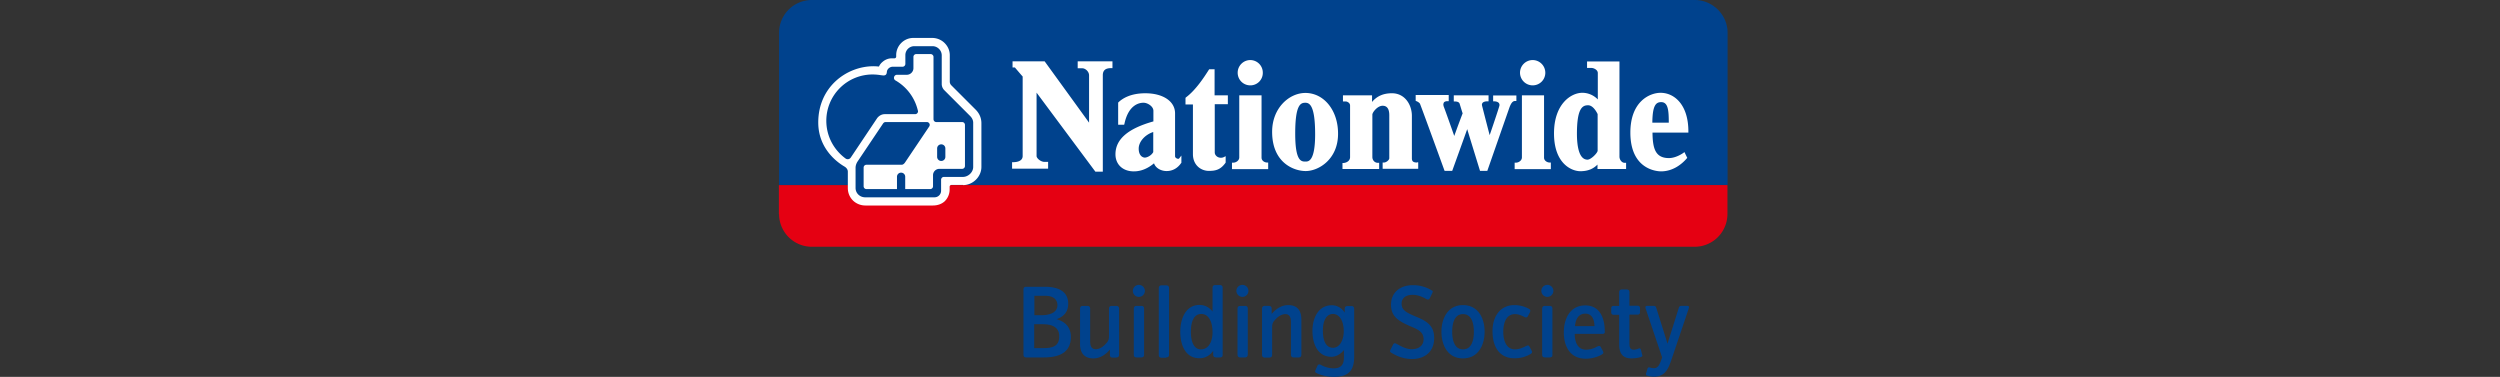
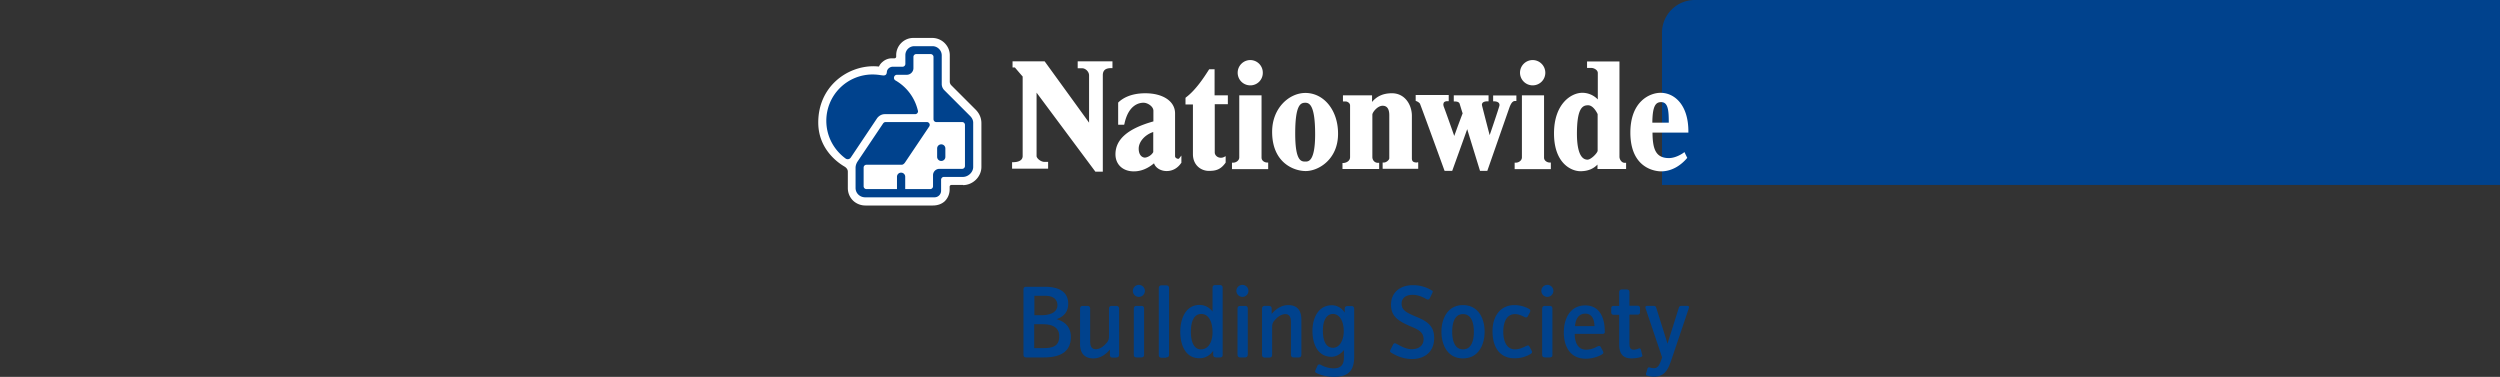
<svg xmlns="http://www.w3.org/2000/svg" width="199" height="30" fill="none">
  <rect width="100%" height="100%" fill="#333333" stroke="none" />
-   <path fill="#00428D" d="M134.899 0H64.618a2.61 2.61 0 0 0-2.605 2.605v12.118h75.503V2.605c0-1.422-1.183-2.605-2.617-2.605Z" />
-   <path fill="#E50012" d="M62.013 17.037a2.61 2.61 0 0 0 2.605 2.605h70.281a2.61 2.61 0 0 0 2.605-2.605v-2.303H62v2.303h.013Z" />
+   <path fill="#00428D" d="M134.899 0a2.61 2.61 0 0 0-2.605 2.605v12.118h75.503V2.605c0-1.422-1.183-2.605-2.617-2.605Z" />
  <path fill="#fff" d="M131.526 9.764c.013-1.359.277-1.635.705-1.635.554 0 .604.667.604 1.635h-1.309Zm2.869.693c0-2.127-1.12-3.07-2.214-3.07-.831 0-2.404.653-2.404 3.17 0 2.995 2.19 3.083 2.441 3.083.932 0 1.636-.553 2.039-1.019l.05-.05-.226-.466-.101.076s-.554.402-1.132.402c-1.07 0-1.297-.742-1.309-2.026h2.856v-.1Zm-7.223-1.372v2.907c0 .176-.528.717-.805.717-.692 0-.843-1.12-.843-2.064 0-2 .428-2.265.868-2.265.428-.025.742.617.78.705Zm2.152 3.876c-.239 0-.415-.264-.415-.491V4.894h-2.58v.516h.365c.151 0 .491.139.491.403v2.102a1.716 1.716 0 0 0-1.233-.529c-.881 0-2.253.868-2.253 3.234 0 2.379 1.372 3.008 2.102 3.008.679 0 1.094-.252 1.359-.529v.353h2.277v-.491h-.113Zm-5.99-.025c-.151 0-.428-.126-.428-.39V7.587h-1.762v4.946c0 .239-.251.415-.478.415h-.1v.516h2.881v-.528h-.113Zm-4.48-5.336v.466h.101c.126 0 .302.05.365.15a.245.245 0 0 1 .038.127c0 .037 0 .062-.013.1-.076.277-.541 1.661-.768 2.316a404.63 404.63 0 0 1-.604-2.341c0-.025-.012-.05-.012-.075 0-.05.012-.101.05-.152.063-.075.189-.125.365-.125h.113v-.479h-2.768v.491h.1c.114 0 .315.025.365.176 0 0 .214.705.24.768a92.309 92.309 0 0 0-.667 1.8c-.202-.58-.68-1.926-.818-2.29a.644.644 0 0 1-.051-.227c0-.05.025-.088.038-.139.05-.075.164-.113.277-.113h.113v-.49h-2.63v.465l.063.025c.063.025.214.1.277.201.063.139 1.195 3.235 1.938 5.286l.025.063h.604s1.019-2.82 1.195-3.323c.151.504 1.02 3.323 1.02 3.323h.579l1.749-5.009c.138-.39.277-.554.453-.554h.113V7.6h-1.85Zm-6.065 5.336c-.34 0-.403-.139-.403-.34V9.223c0-.88-.554-1.8-1.586-1.8-.704 0-1.208.24-1.585.693v-.529h-2.316v.491h.252c.013 0 .315.063.315.327v4.103c0 .29-.265.44-.504.465h-.1v.479h2.919v-.491h-.1c-.252 0-.441-.202-.441-.466V9.123c0-.176.403-.705.818-.705.352 0 .529.252.529.755v3.423c0 .138-.24.34-.416.34h-.113v.503h2.831v-.516h-.1v.013Zm-8.104-2.253c0 2.177-.541 2.177-.768 2.177-.327 0-.818 0-.818-2.227 0-2.265.415-2.454.793-2.454.377-.013.793.277.793 2.504Zm-.781-3.284c-1.27 0-2.642 1.183-2.642 3.095 0 2.48 1.749 3.121 2.668 3.121 1.044 0 2.579-.944 2.579-2.957.013-1.85-1.107-3.26-2.605-3.26Zm-3.057 5.537c-.164 0-.428-.126-.428-.39V7.587h-1.774v4.946c0 .239-.252.415-.479.415h-.1v.516h2.881v-.528h-.1Zm-3.109-4.631v-.718h-1.057V5.511H96.253l-.05.076c-.352.553-1.02 1.585-1.8 2.164l-.037.038v.528h.591v3.952c0 .868.63 1.334 1.271 1.334.554 0 .931-.101 1.322-.642l.012-.025v-.504l-.15.076a.549.549 0 0 1-.504-.025c-.139-.088-.214-.214-.214-.353V8.292h1.044v.013Zm-6.606 4.24c-.176 0-.491-.15-.491-.717 0-.553.503-1.107 1.158-1.321v1.598c-.164.302-.516.44-.667.44Zm2.73.063c-.037.05-.113.038-.163.013-.088-.025-.164-.1-.164-.189v-3.41c0-.956-.956-1.598-2.365-1.598-1.234 0-1.863.453-2.14.717l-.025.025v1.762h.478l.025-.088c.328-1.523 1.196-1.674 1.548-1.661.302.012.755.29.755.642v.843c-2.026.566-3.02 1.422-3.02 2.617 0 .818.592 1.36 1.46 1.36.566 0 1.095-.215 1.61-.642.114.352.517.616 1.007.616.466 0 .869-.226 1.145-.629l.026-.025v-.58l-.177.227Zm-8.078-7.714v.542h.377c.214 0 .529.239.529.566v3.762c-.34-.478-3.536-4.882-3.536-4.882h-2.555v.49h.189c.05.064.566.668.616.718v6.33c0 .453-.566.49-.742.49h-.1v.516h2.868v-.54h-.289c-.302 0-.63-.29-.63-.466V7.374c.353.478 4.682 6.292 4.682 6.292h.591V5.989c0-.39.214-.566.655-.566h.113v-.541h-2.768v.013Zm13.741-.113a1.01 1.01 0 0 0-1.006 1.007c0 .554.44 1.007 1.006 1.007a.99.99 0 0 0 .994-1.007.999.999 0 0 0-.994-1.007Zm22.475 0a1.01 1.01 0 0 0-1.007 1.007A1.01 1.01 0 0 0 122 6.795c.554 0 1.007-.44 1.007-1.007A1.01 1.01 0 0 0 122 4.781ZM76.66 14.735c.365 0 .73-.15 1.007-.415.29-.277.453-.655.453-1.032V9.815c0-.415-.151-.768-.44-1.07l-1.95-1.95a.41.41 0 0 1-.127-.29V4.391c0-.365-.15-.705-.415-.969a1.405 1.405 0 0 0-.969-.402h-1.523c-.742 0-1.359.616-1.359 1.371v.113a.14.14 0 0 1-.138.139h-.214c-.264 0-.529.1-.742.29a.973.973 0 0 0-.277.364 5.18 5.18 0 0 0-.428-.025c-2.152 0-4.405 1.649-4.405 4.48 0 2.39 2.001 3.448 2.115 3.523.075.05.239.177.239.39v1.31c0 .377.15.73.415.993.264.252.617.39.981.39h5.374c.365 0 .692-.113.931-.327a1.31 1.31 0 0 0 .403-.956v-.214a.14.14 0 0 1 .138-.138h.931v.012Z" />
  <path fill="#00428D" d="m77.214 9.225-2.039-2.038a.7.7 0 0 1-.213-.478V4.406c0-.403-.34-.73-.73-.73h-1.448a.71.71 0 0 0-.717.717v.692a.227.227 0 0 1-.239.227h-.768c-.213 0-.44.163-.465.402-.013.19-.076.34-.403.277h-.038a4.163 4.163 0 0 0-.692-.063 3.684 3.684 0 0 0-3.687 3.687c0 1.234.604 2.316 1.523 2.995a.29.29 0 0 0 .428-.075l2.089-3.121s.214-.327.616-.327h2.416c.126 0 .227-.1.227-.227 0-.025 0-.037-.013-.063a3.745 3.745 0 0 0-1.774-2.39.23.23 0 0 1-.126-.214c0-.126.1-.24.24-.24h.78c.289 0 .528-.239.528-.528V4.53c0-.138.113-.226.226-.226h1.146c.113 0 .226.1.226.226V9.49c0 .113.088.226.227.226h2.05c.152 0 .227.126.227.227v3.271a.228.228 0 0 1-.239.227h-1.8a.504.504 0 0 0-.503.503v.881a.225.225 0 0 1-.226.227h-1.988v-.982a.325.325 0 0 0-.328-.327.325.325 0 0 0-.327.327v.982h-2.428a.225.225 0 0 1-.227-.227V13.34c0-.138.113-.226.227-.226h2.806c.138 0 .251-.164.251-.164l1.938-2.882c.114-.176-.037-.352-.176-.352h-3.297c-.126 0-.189.088-.251.189l-1.976 2.945s-.164.226-.164.503v1.61c0 .416.34.743.768.743h5.512a.522.522 0 0 0 .528-.528v-.869c0-.1.076-.226.227-.226h1.51c.415 0 .818-.365.818-.793V9.817c.012-.252-.101-.44-.252-.592Zm-1.963 3.26v-.667a.325.325 0 0 0-.327-.328.325.325 0 0 0-.328.328v.667c0 .176.139.327.328.327a.325.325 0 0 0 .327-.327ZM83.078 28.452h-1.384c-.164 0-.227-.088-.227-.227v-5.172c0-.15.063-.226.227-.226h1.485c.994 0 1.85.327 1.85 1.346 0 .655-.353 1.032-.932 1.234.68.188 1.146.629 1.146 1.421-.013 1.234-.92 1.624-2.165 1.624Zm.113-4.908h-.855v1.548h.516c.327 0 .578-.038.78-.113.264-.088.54-.302.54-.692-.012-.504-.39-.743-.98-.743Zm.718 2.454c-.24-.139-.554-.189-.906-.189h-.68v1.9h.743c.666 0 1.245-.125 1.245-.906.013-.251-.037-.579-.402-.805Zm4.958 2.454c.15 0 .214-.076.214-.24V24.59c0-.151-.063-.24-.24-.24h-.327c-.188 0-.239.088-.239.24v2.114c0 .302-.038.415-.189.591-.239.277-.528.503-.868.503-.327 0-.44-.239-.44-.629v-2.58c0-.15-.063-.239-.214-.239h-.365c-.151 0-.227.076-.227.227v2.794c0 .717.328 1.157 1.057 1.157.567 0 1.007-.327 1.322-.704v.415c0 .138.05.226.239.226h.277m1.787-4.832a.478.478 0 1 1 0-.956.478.478 0 0 1 0 .956Zm.163 4.82h-.327c-.189 0-.24-.088-.24-.24V24.59c0-.164.076-.24.227-.24h.353c.189 0 .239.088.239.227v3.637c0 .163-.05.239-.252.239Zm1.989 0c.2 0 .251-.088.251-.24V22.94c0-.138-.063-.227-.239-.227h-.352c-.151 0-.227.076-.227.24v5.285c0 .15.063.239.24.239h.326m4.304-.025h-.29c-.188 0-.25-.088-.25-.24v-.289c-.227.328-.58.592-1.096.592-1.145 0-1.522-1.108-1.522-2.102 0-1.157.503-2.14 1.522-2.14.529 0 .856.278 1.045.53v-1.876c0-.163.063-.239.251-.239h.315c.176 0 .24.088.24.24V28.2c.012.176-.064.252-.215.252Zm-1.485-3.46c-.73 0-.83.893-.83 1.434 0 .667.189 1.384.793 1.384.629 0 .93-.63.93-1.359 0-.919-.352-1.46-.893-1.46Zm3.272-1.36a.478.478 0 1 1 0-.956.478.478 0 0 1 0 .956Zm.164 4.82h-.315c-.189 0-.239-.088-.239-.24V24.59c0-.164.076-.24.227-.24h.352c.189 0 .239.088.239.227v3.637c-.013.163-.063.239-.264.239Zm4.316 0c.138 0 .214-.076.214-.227v-2.78c0-.718-.315-1.159-1.045-1.159-.566 0-1.006.328-1.321.705v-.415c0-.139-.063-.227-.239-.227h-.302c-.151 0-.226.076-.226.24v3.636c0 .151.062.24.239.24h.314c.202 0 .252-.089.252-.24V26.1c0-.302.038-.416.189-.592.239-.277.528-.503.868-.503.315 0 .44.239.44.629v2.58c0 .15.063.239.214.239h.403ZM106.195 30c-.617 0-1.12-.164-1.397-.302-.063-.026-.113-.063-.113-.139 0-.025.012-.063.025-.088l.163-.365c.051-.1.139-.126.265-.063.251.139.604.277 1.032.277.616 0 .805-.352.805-.856v-.604c-.176.24-.554.541-.982.541-1.057 0-1.522-.943-1.522-2.076 0-.944.428-2.026 1.548-2.026.49 0 .868.315 1.019.592v-.265c0-.176.05-.264.239-.264h.302c.151 0 .214.088.214.252v3.813c-.013.956-.352 1.573-1.598 1.573Zm-.088-5.009c-.554 0-.806.58-.806 1.322 0 .918.302 1.371.806 1.371.541 0 .855-.629.855-1.321 0-.83-.352-1.372-.855-1.372Zm6.279 3.587c1.032 0 1.774-.58 1.774-1.674 0-1.007-.604-1.346-1.447-1.699-.855-.352-1.145-.553-1.145-1.044 0-.44.352-.692.868-.692.428 0 .768.15 1.133.352.101.05.189.025.239-.076l.201-.415c.013-.038.038-.075.038-.113 0-.038-.025-.088-.101-.113a2.808 2.808 0 0 0-1.51-.403c-.931 0-1.711.541-1.711 1.548 0 .931.554 1.309 1.636 1.762.642.264.956.49.956.994 0 .465-.339.792-.956.792-.453 0-.944-.289-1.196-.427-.113-.063-.201-.063-.264.037l-.214.428a.245.245 0 0 0-.038.126c0 .05.051.088.114.126.39.239.944.49 1.623.49Zm4.065-.05c-1.221 0-1.712-1.07-1.712-2.127 0-1.045.504-2.114 1.712-2.114 1.245 0 1.724 1.094 1.724 2.114 0 1.032-.479 2.126-1.724 2.126Zm0-3.524c-.692 0-.856.755-.856 1.41 0 .641.176 1.396.856 1.396.704 0 .868-.755.868-1.397 0-.654-.164-1.41-.868-1.41Zm5.386 3.171c.088-.05.113-.1.113-.139 0-.062-.013-.088-.038-.138l-.176-.327c-.05-.088-.138-.088-.264-.025-.214.113-.529.264-.881.264-.705 0-.931-.73-.931-1.397 0-.654.201-1.41.943-1.41.277 0 .541.127.768.24.088.038.189.038.239-.063l.164-.302a.38.38 0 0 0 .037-.151c0-.063-.037-.1-.1-.139a2.406 2.406 0 0 0-1.171-.302c-1.132 0-1.736.92-1.736 2.064 0 1.573.818 2.165 1.711 2.165a2.4 2.4 0 0 0 1.322-.34Zm1.334-4.543a.478.478 0 1 1-.002-.956.478.478 0 0 1 .002.956Zm.151 4.82h-.328c-.188 0-.239-.088-.239-.24V24.59c0-.164.076-.24.227-.24h.352c.189 0 .239.088.239.227v3.637c.013.163-.05.239-.251.239Zm4.24-1.875h-2.214v.063c.012.516.188 1.195.906 1.195.377 0 .704-.15.855-.239.139-.063.239-.088.302.013l.176.327c.026.05.038.1.038.138 0 .05-.038.088-.113.139-.302.188-.793.34-1.284.34-1.296 0-1.749-1.045-1.749-2.09 0-1.056.466-2.151 1.712-2.151 1.069 0 1.547.868 1.547 2.076.026.1-.025.189-.176.189Zm-1.371-1.61c-.529 0-.781.427-.818.993h1.548c-.013-.516-.189-.994-.73-.994Zm4.442 3.447c.063-.025.1-.05.1-.088 0-.025-.012-.063-.025-.113l-.088-.365c-.038-.113-.088-.139-.189-.1a1.04 1.04 0 0 1-.377.087c-.29 0-.352-.176-.352-.528v-2.265h.654c.126 0 .189-.076.189-.19v-.326c0-.114-.076-.19-.189-.19h-.654v-1.069c0-.138-.051-.226-.24-.226h-.352c-.151 0-.226.075-.226.239v1.07h-.441c-.113 0-.189.062-.189.188v.327c0 .114.063.19.189.19h.441v2.352c0 .83.377 1.12.981 1.12.264 0 .592-.05.768-.113Zm3.775-3.813c.013-.05.038-.126.038-.163 0-.05-.051-.089-.139-.089h-.478c-.113 0-.163.05-.201.164l-.894 2.844-.893-2.844c-.038-.113-.088-.164-.202-.164h-.528c-.076 0-.138.038-.138.088 0 .038.012.101.025.139l1.308 3.876-.012.038c-.164.465-.29.818-.629.818-.126 0-.277-.038-.378-.063-.063-.013-.113.012-.138.075l-.114.378a.17.17 0 0 0-.012.113c0 .05.025.075.088.088a1.6 1.6 0 0 0 .516.088c.856 0 1.145-.516 1.434-1.397l1.347-3.989Z" />
</svg>